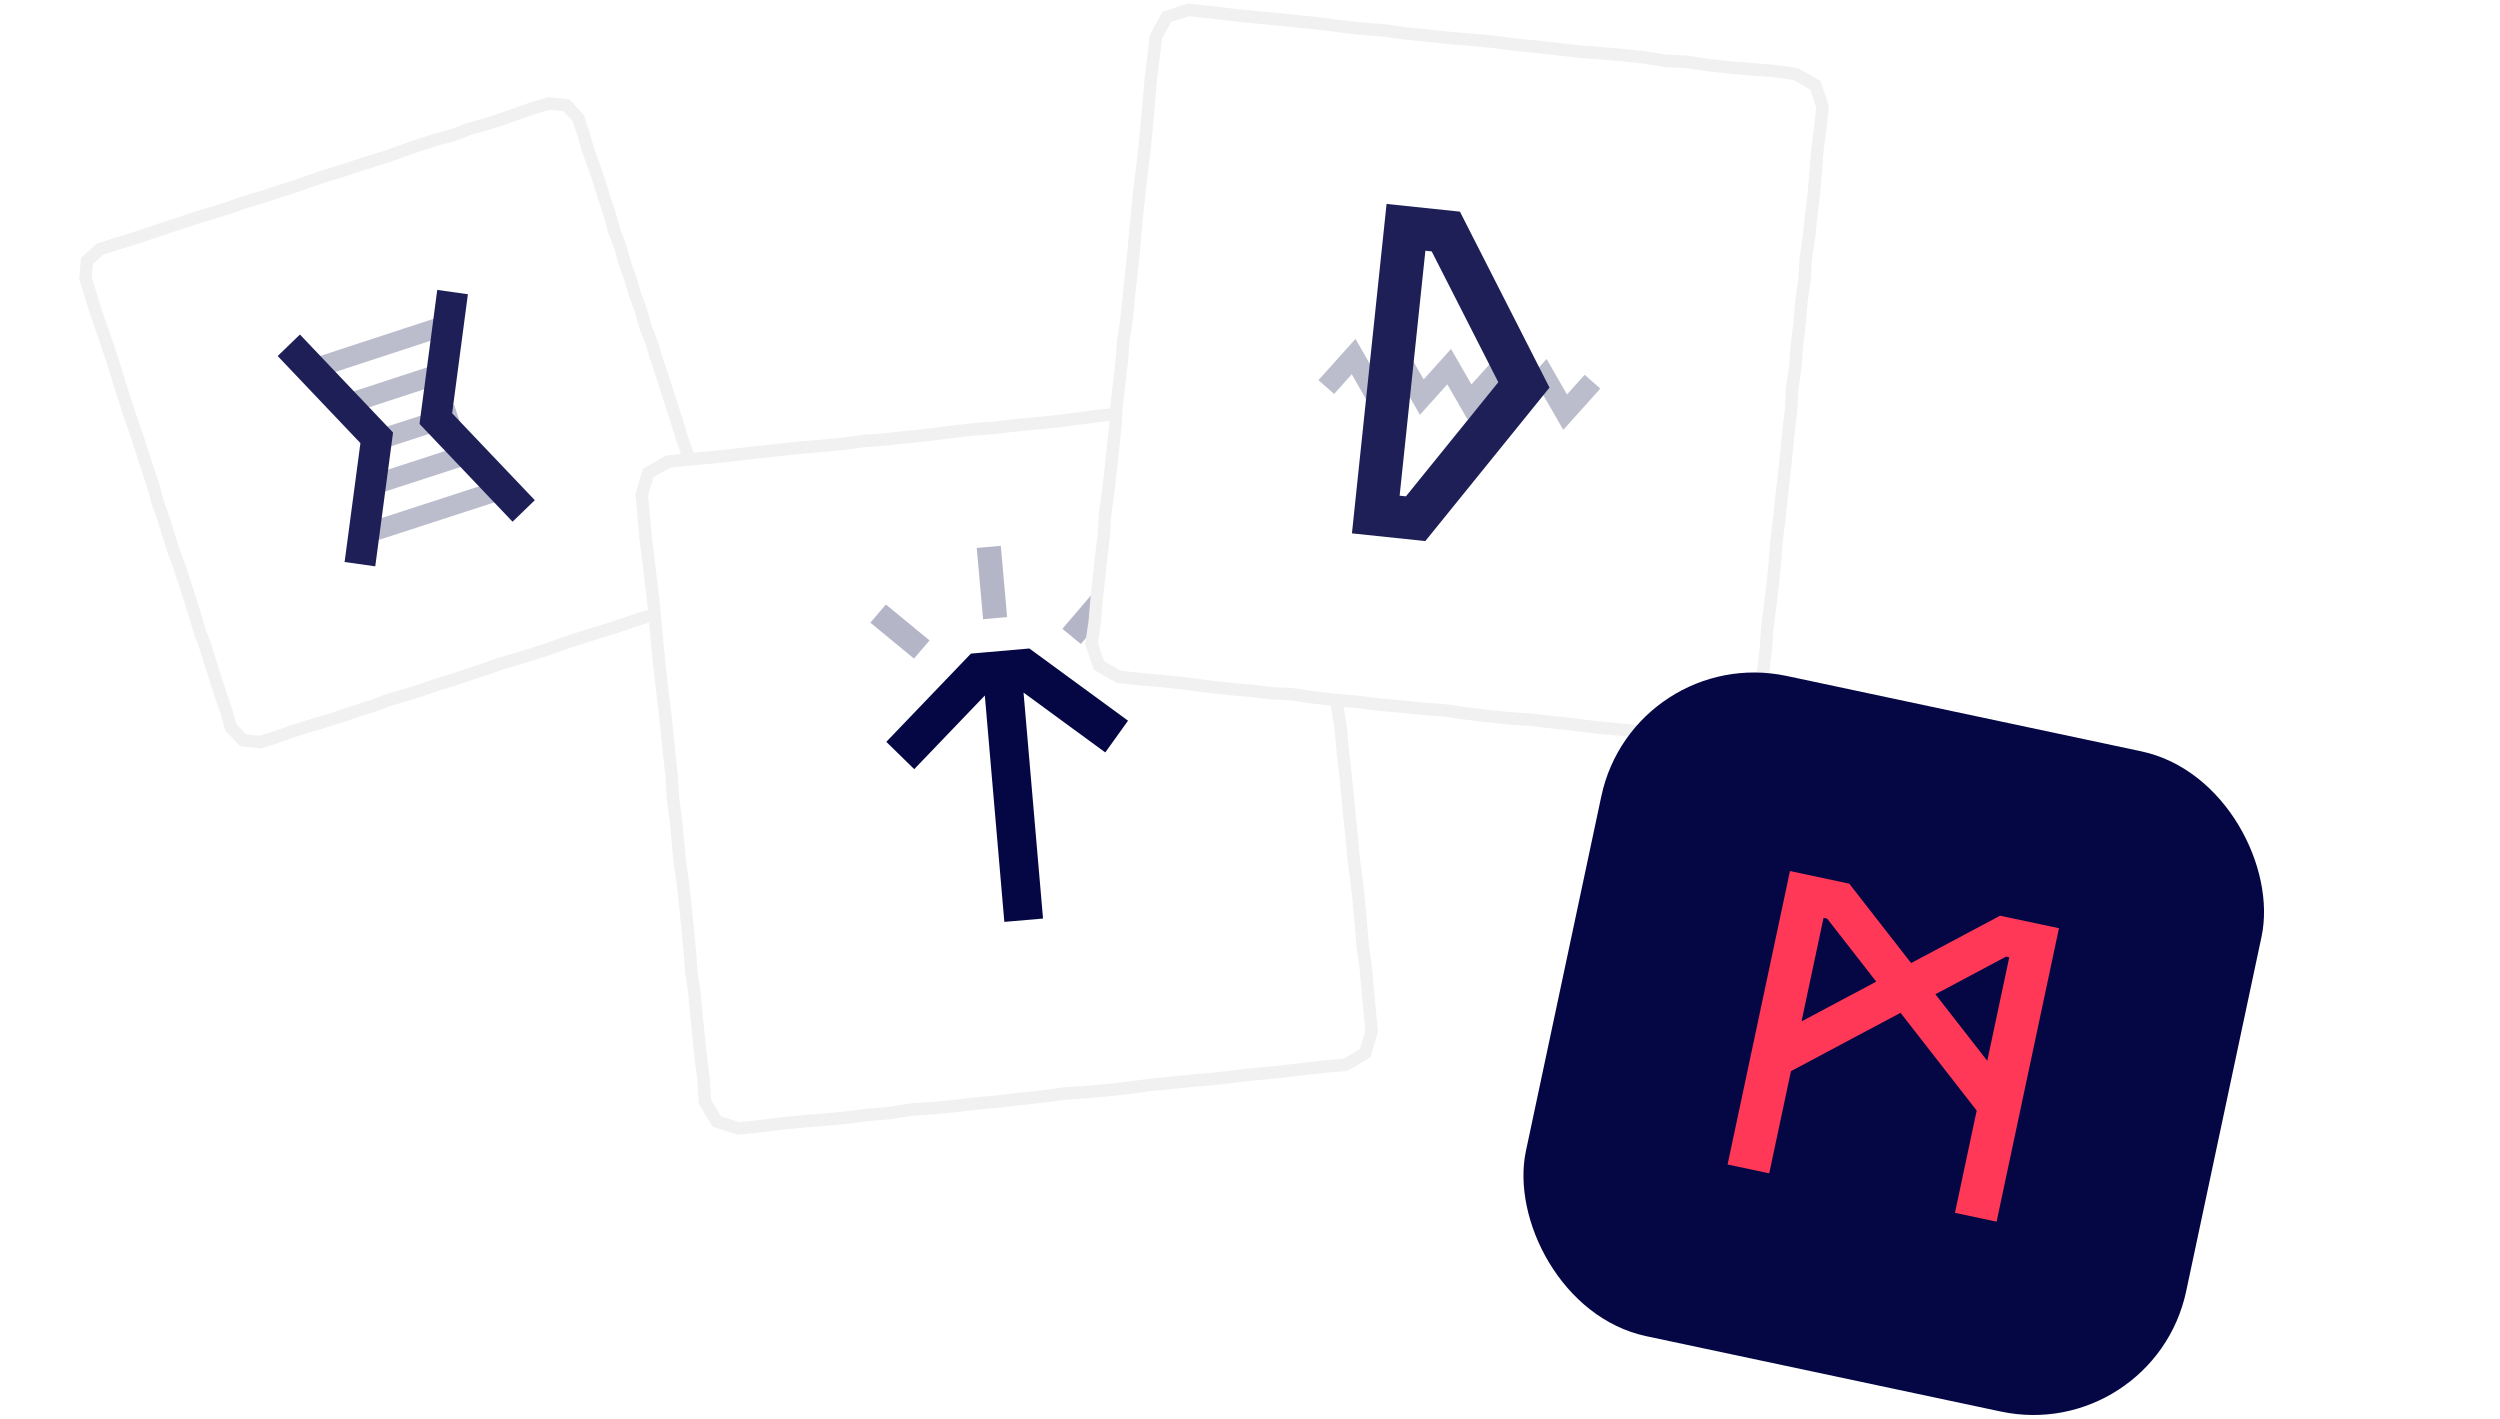
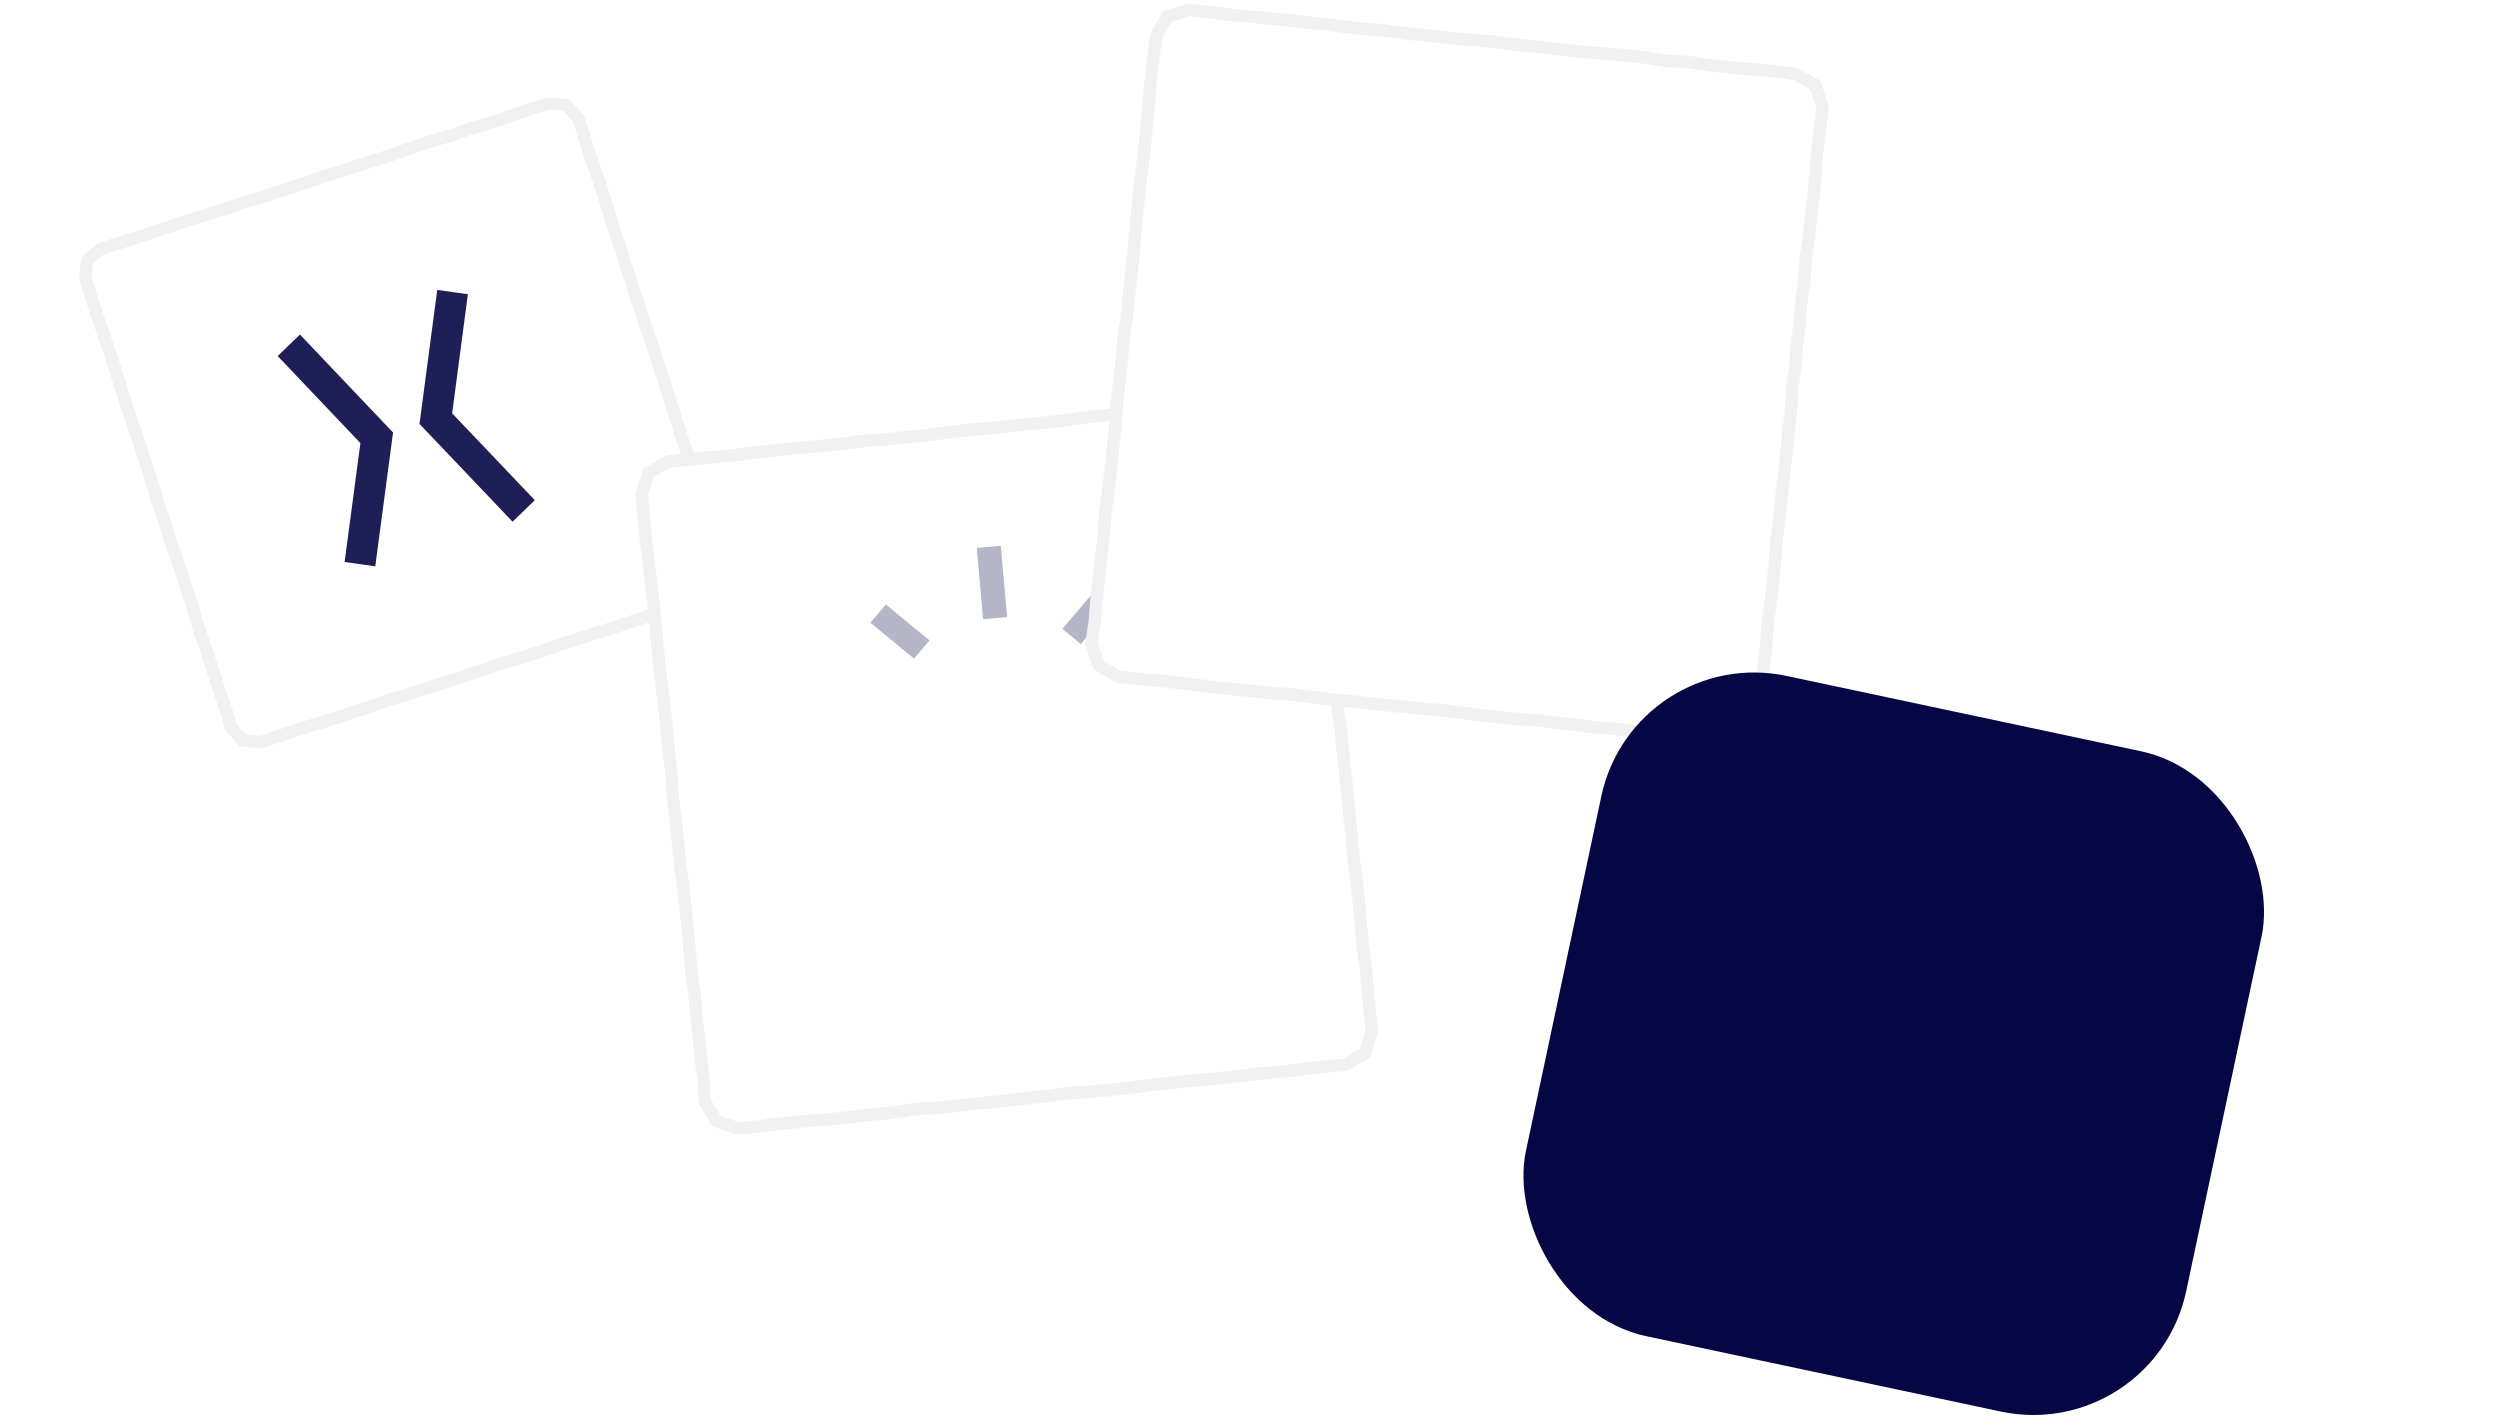
<svg xmlns="http://www.w3.org/2000/svg" width="400" height="227" viewBox="0 0 400 227">
  <defs>
    <filter id="a" width="138.5%" height="138.5%" x="-19.3%" y="-19.3%" filterUnits="objectBoundingBox">
      <feGaussianBlur in="SourceGraphic" stdDeviation="5" />
    </filter>
    <filter id="b" width="220.7%" height="197%" x="-60.4%" y="-48.5%" filterUnits="objectBoundingBox">
      <feGaussianBlur in="SourceGraphic" stdDeviation="5" />
    </filter>
    <filter id="c" width="193.8%" height="176.9%" x="-46.9%" y="-38.5%" filterUnits="objectBoundingBox">
      <feGaussianBlur in="SourceGraphic" stdDeviation="5" />
    </filter>
  </defs>
  <g fill="none" fill-rule="evenodd">
    <path stroke="#F2F1F2" stroke-width="2" d="M83.911 87.67l-2.694-.062-2.695.027-2.696.047-2.695-.04-2.695.008-2.697.04-2.695-.057-2.697-.008-2.695-.023-2.696.097-2.697.004-2.697-.048-2.696-.09-2.697.08-2.697.006-2.697.042-2.697-.051-2.697.044-2.698-.03-2.697-.098-2.696.136-2.698-.046-2.697.061-2.698-.034-2.698-.067-2.698-.013-2.7.058-2.7-.012-2.56-1.147-1.194-2.56.12-2.693-.062-2.696.009-2.696.009-2.695.035-2.696-.107-2.696.079-2.695.035-2.697.002-2.696.002-2.696-.111-2.697.026-2.697.036-2.696-.081-2.697.13-2.698-.016-2.697.005-2.697.01-2.698-.054-2.698-.02-2.696.004-2.697.041-2.697.03-2.697-.032-2.699-.038-2.699-.057-2.698.046-2.7.038-2.7 1.087-2.588L8.4 4.696l2.694.007 2.695.035 2.696-.004 2.695-.034 2.695-.002 2.697-.019 2.695.064 2.697.031 2.695-.08 2.697.088 2.696-.017 2.697.014 2.696-.058 2.697-.046 2.697.082 2.697-.032 2.697.024 2.697.023 2.698-.073 2.697-.06 2.697.012 2.697.145 2.697-.147 2.698.122 2.698.011 2.698-.063 2.7-.074 2.7.092 2.564 1.12 1.162 2.563-.002 2.694-.07 2.696.07 2.696.054 2.695-.044 2.696.016 2.696-.13 2.696.128 2.696-.103 2.696.062 2.696-.055 2.697.09 2.697-.107 2.696.148 2.697-.044 2.698.02 2.697-.001 2.697-.035 2.698.01 2.698-.054 2.696.083 2.697.006 2.697-.033 2.698-.072 2.698.101 2.699-.043 2.698-.027 2.7-.037 2.7-1.098 2.56z" filter="url(#a)" transform="rotate(-18 123.214 -1.786)" />
    <g fill="#040744" fill-rule="nonzero" opacity=".9">
-       <path fill-opacity=".3" d="M29.491 32.912v3.192H4.704v-3.192h24.787zm-4.417-7.056v3.193H9.185v-3.193h15.889zm0-6.59v3.192H9.185v-3.193h15.889zm.022-7.04l-.007 3.186-15.926.037.007-3.185 15.926-.037zm4.427-7.065l-.007 3.185-24.844.057.007-3.185 24.844-.057z" filter="url(#b)" transform="rotate(-18 192.5 -108.248)" />
      <path d="M5.073.95l9.323 19.517L5.072 39.95l-4.45-2.177 8.284-17.308L.622 3.124 5.072.95zm23.098 0l4.451 2.174-8.284 17.341 8.283 17.308-4.449 2.177-9.324-19.483L28.17.95z" filter="url(#c)" transform="rotate(-18 192.5 -108.248)" />
    </g>
    <path fill="#FFF" stroke="#F2F1F2" stroke-width="2" d="M215.26 170.381l-3.473.286-3.464.399-3.462.425-3.472.312-3.466.375-3.463.416-3.475.291-3.47.355-3.47.334-3.456.49-3.468.37-3.476.303-3.48.247-3.46.468-3.468.373-3.464.419-3.476.299-3.464.421-3.474.327-3.482.237-3.45.54-3.477.306-3.461.443-3.475.321-3.48.278-3.473.349-3.466.44-3.474.348-3.447-1.128-1.883-3.131-.21-3.482-.444-3.46-.354-3.469-.353-3.468-.318-3.472-.502-3.454-.264-3.478-.32-3.474-.36-3.468-.363-3.47-.508-3.453-.33-3.473-.319-3.473-.47-3.458-.197-3.488-.385-3.468-.357-3.47-.352-3.472-.435-3.463-.391-3.465-.359-3.47-.311-3.476-.326-3.474-.406-3.466-.414-3.467-.439-3.463-.305-3.48-.316-3.478 1.047-3.476 3.176-1.812 3.467-.355 3.472-.32 3.467-.37 3.462-.407 3.467-.368 3.466-.388 3.476-.283 3.473-.324 3.457-.469 3.48-.25 3.466-.386 3.472-.347 3.46-.439 3.464-.424 3.48-.259 3.465-.406 3.473-.333 3.473-.336 3.46-.458 3.46-.443 3.472-.348 3.49-.178 3.449-.554 3.487-.208 3.473-.35 3.462-.447 3.463-.46 3.486-.246 3.448 1.094 1.842 3.14.362 3.466.275 3.477.455 3.459.432 3.46.308 3.473.386 3.467.198 3.484.529 3.452.232 3.482.444 3.46.294 3.476.48 3.457.227 3.483.555 3.45.308 3.476.39 3.467.363 3.47.32 3.475.378 3.469.295 3.476.472 3.458.372 3.469.323 3.474.272 3.48.495 3.459.309 3.476.33 3.477.318 3.478-1.066 3.441z" />
    <g fill="#040744" fill-rule="nonzero">
      <path fill-opacity=".3" d="M175.857 93.737l2.953 2.43-5.879 6.872-2.953-2.43 5.88-6.872zm-34.115 2.985l6.983 5.746-2.486 2.906-6.983-5.746 2.486-2.906zm18.384-9.392l1.013 11.402-3.846.342-1.013-11.402 3.846-.342z" />
-       <path d="M164.7 103.759l15.785 11.552-3.64 5.078-13.078-9.572 3.117 36.151-6.19.534-3.122-36.218-11.296 11.78-4.466-4.37 13.538-14.117 1.633-.143 7.72-.675z" />
    </g>
    <path fill="#FFF" stroke="#F2F1F2" stroke-width="2" d="M276.097 118.528l-3.457-.443-3.471-.33-3.475-.303-3.46-.417-3.47-.354-3.473-.313-3.46-.437-3.467-.375-3.465-.395-3.481-.24-3.47-.358-3.462-.427-3.456-.481-3.48-.262-3.471-.356-3.475-.31-3.463-.43-3.475-.309-3.467-.402-3.455-.493-3.488-.188-3.463-.424-3.478-.287-3.466-.408-3.462-.452-3.47-.38-3.48-.291-3.472-.381-3.137-1.82-1.19-3.455.518-3.45.285-3.475.375-3.468.376-3.465.41-3.463.227-3.483.466-3.457.41-3.464.367-3.467.367-3.469.222-3.484.398-3.465.41-3.464.26-3.48.533-3.453.344-3.472.372-3.469.378-3.469.294-3.478.338-3.47.37-3.47.419-3.464.403-3.465.323-3.476.317-3.477.29-3.478.425-3.467.414-3.468 1.748-3.183 3.483-1.112 3.464.374 3.463.409 3.469.36 3.47.32 3.468.361 3.471.342 3.46.445 3.464.405 3.478.26 3.457.48 3.47.342 3.468.383 3.476.29 3.476.305 3.459.47 3.473.323 3.466.397 3.467.394 3.48.27 3.477.288 3.468.38 3.45.552 3.49.175 3.453.522 3.47.379 3.48.283 3.482.27 3.461.484 3.146 1.787 1.149 3.454-.367 3.466-.454 3.458-.274 3.478-.296 3.474-.421 3.461-.344 3.472-.53 3.45-.201 3.485-.497 3.455-.285 3.476-.435 3.462-.25 3.481-.502 3.454-.174 3.49-.421 3.464-.34 3.472-.366 3.47-.41 3.465-.352 3.472-.433 3.461-.257 3.481-.358 3.47-.406 3.466-.458 3.461-.235 3.486-.42 3.465-.4 3.47-.412 3.467-1.759 3.144z" />
    <g fill="#040744" fill-rule="nonzero" opacity=".9">
-       <path fill-opacity=".3" d="M213.454 63.033l2.826-3.149 3.267 5.68 4.377-4.876 3.268 5.68 4.377-4.877 3.267 5.68 4.377-4.876 3.268 5.68 4.377-4.877 3.267 5.68 5.928-6.604-2.507-2.207-2.826 3.149-3.267-5.68-4.377 4.876-3.268-5.68-4.377 4.877-3.267-5.68-4.377 4.876-3.268-5.68-4.377 4.877-3.267-5.68-5.928 6.604z" />
-       <path d="M233.59 33.863l-11.74-1.233-5.54 52.71 11.74 1.233 19.87-24.557-14.33-28.153zm-4.519 6.358l10.656 20.933-14.776 18.261-1.01-.106 4.12-39.194 1.01.106z" />
-     </g>
+       </g>
    <g transform="rotate(12 -358.562 1291.281)">
      <rect width="108" height="108" x=".792" y=".022" fill="#040744" rx="25" />
-       <path fill="#FF3858" fill-rule="nonzero" d="M76.806 30.447v48h-6.81V61.72L54.825 48.954 39.615 61.73v16.716h-6.81v-48H42.5l12.326 10.37 12.347-10.37h9.634zm-36.601 6.205l-.59-.001v16.942l10.37-8.711-9.78-8.23zm29.79-.001h-.524l-9.807 8.238 10.332 8.693V36.65z" />
    </g>
  </g>
</svg>